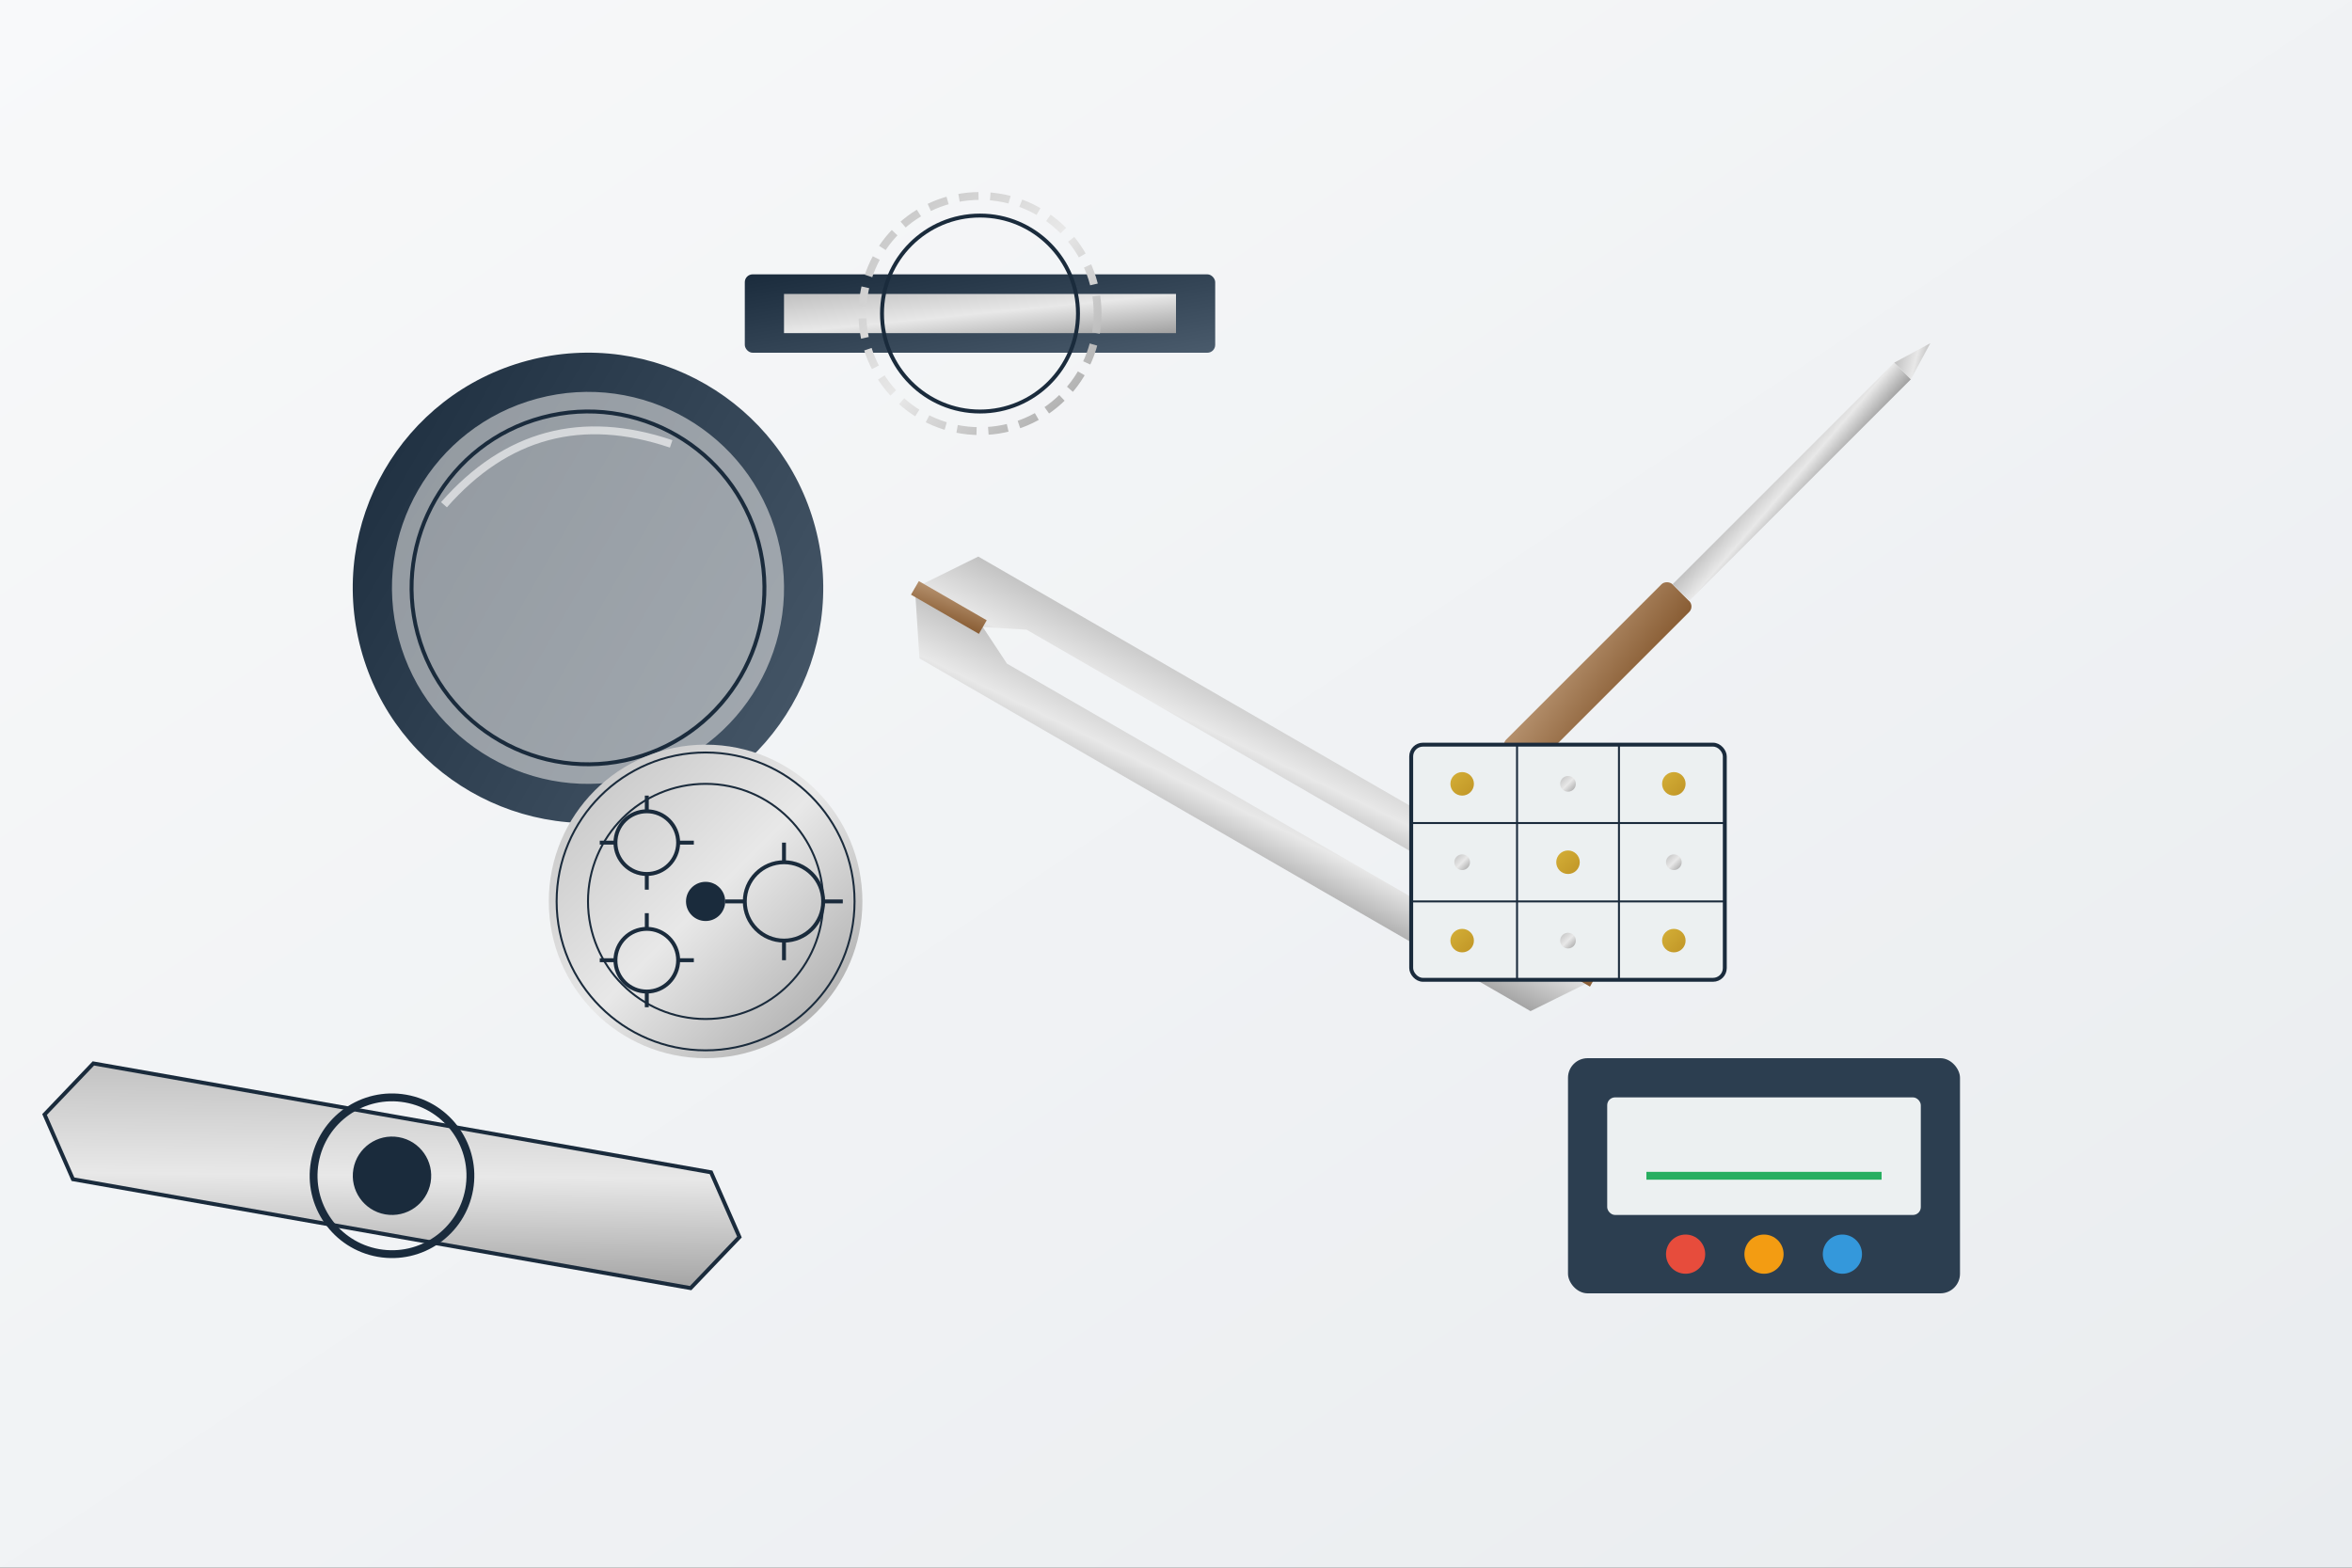
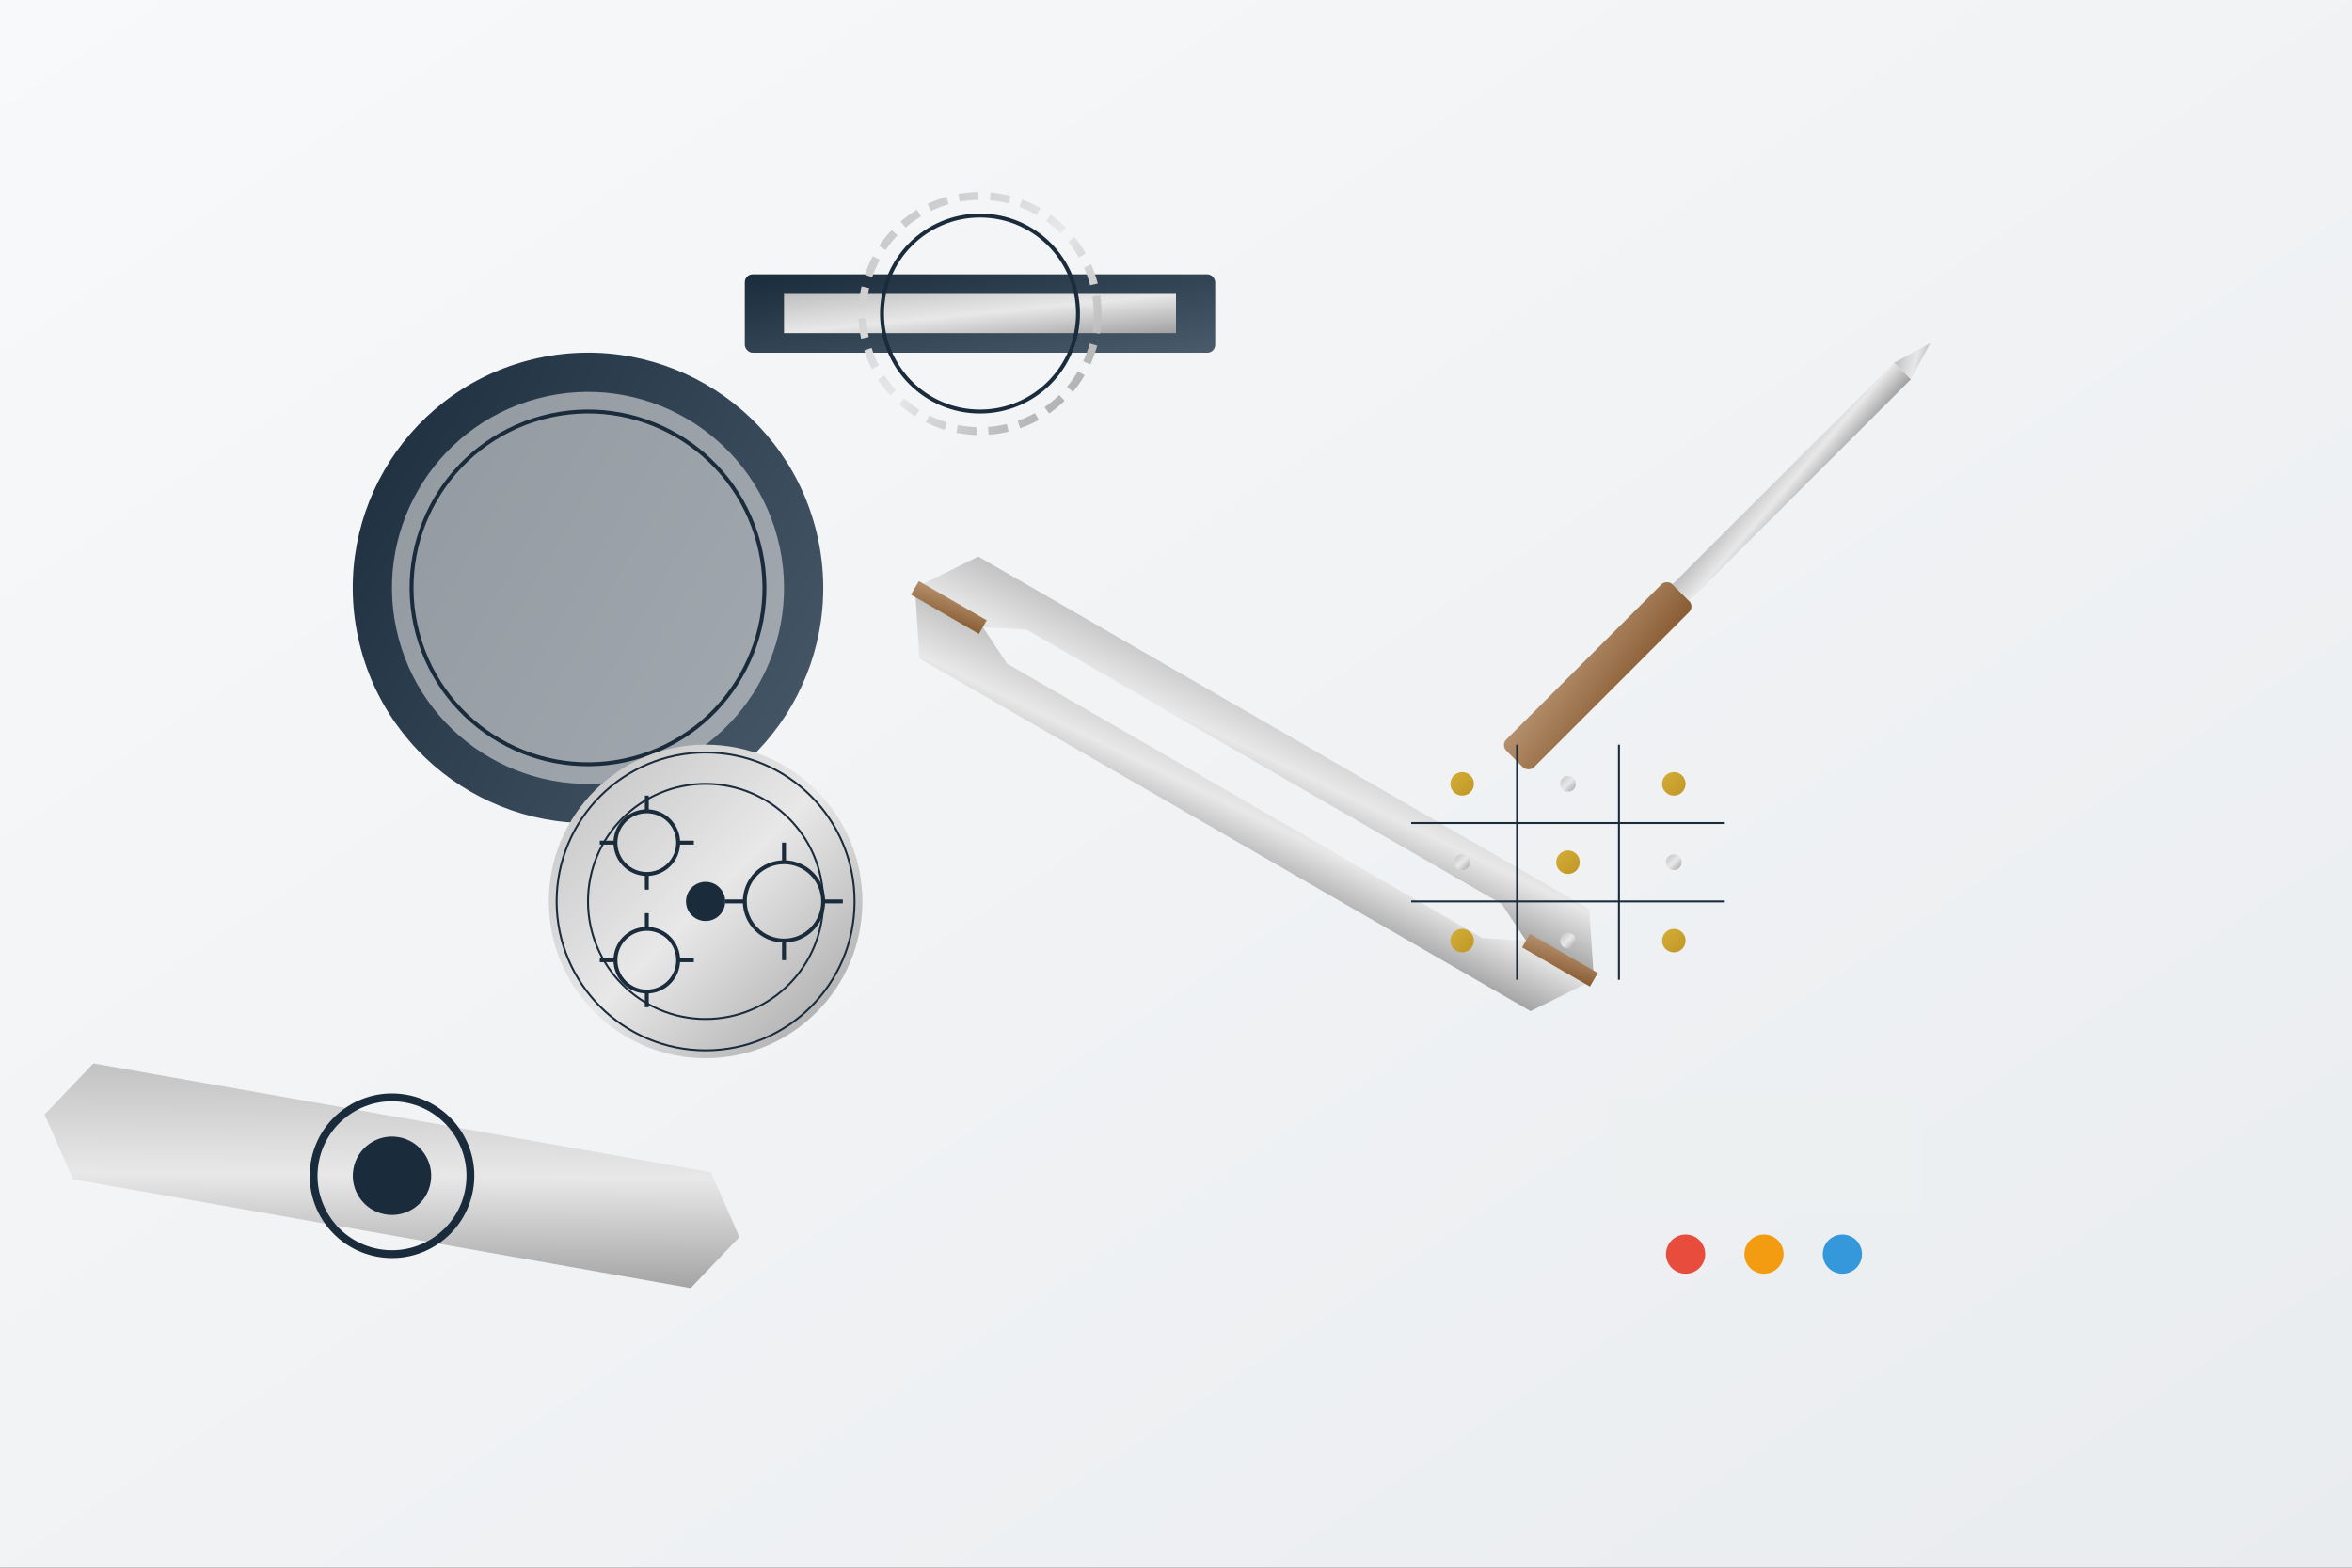
<svg xmlns="http://www.w3.org/2000/svg" width="600" height="400" viewBox="0 0 600 400">
  <rect x="0" y="0" width="600" height="400" fill="#333333" stroke="none" />
  <defs>
    <linearGradient id="bgGradRT" x1="0%" y1="0%" x2="100%" y2="100%">
      <stop offset="0%" style="stop-color:#f8f9fa;stop-opacity:1" />
      <stop offset="100%" style="stop-color:#e9ecef;stop-opacity:1" />
    </linearGradient>
    <linearGradient id="steelGrad" x1="0%" y1="0%" x2="100%" y2="100%">
      <stop offset="0%" style="stop-color:#c0c0c0;stop-opacity:1" />
      <stop offset="50%" style="stop-color:#e8e8e8;stop-opacity:1" />
      <stop offset="100%" style="stop-color:#a0a0a0;stop-opacity:1" />
    </linearGradient>
    <linearGradient id="woodGrad" x1="0%" y1="0%" x2="100%" y2="100%">
      <stop offset="0%" style="stop-color:#b5916e;stop-opacity:1" />
      <stop offset="100%" style="stop-color:#885c33;stop-opacity:1" />
    </linearGradient>
    <linearGradient id="blueGrad" x1="0%" y1="0%" x2="100%" y2="100%">
      <stop offset="0%" style="stop-color:#1a2b3c;stop-opacity:1" />
      <stop offset="100%" style="stop-color:#4a5b6c;stop-opacity:1" />
    </linearGradient>
    <linearGradient id="goldGrad" x1="0%" y1="0%" x2="100%" y2="100%">
      <stop offset="0%" style="stop-color:#d4af37;stop-opacity:1" />
      <stop offset="100%" style="stop-color:#c09526;stop-opacity:1" />
    </linearGradient>
  </defs>
  <rect width="600" height="400" fill="url(#bgGradRT)" />
  <g transform="translate(150, 150) rotate(-15)">
    <circle cx="0" cy="0" r="60" fill="url(#blueGrad)" />
    <circle cx="0" cy="0" r="50" fill="#e0e0e0" fill-opacity="0.6" />
    <circle cx="0" cy="0" r="45" fill="none" stroke="#1a2b3c" stroke-width="1" />
-     <path d="M-30,-30 Q0,-50 30,-30" fill="none" stroke="white" stroke-width="2" stroke-opacity="0.6" />
  </g>
  <g transform="translate(320, 200) rotate(30)">
    <path d="M-100,0 L-80,0 L-70,-5 L70,-5 L80,0 L100,0 L90,-15 L-90,-15 Z" fill="url(#steelGrad)" />
    <path d="M-100,0 L-80,0 L-70,5 L70,5 L80,0 L100,0 L90,15 L-90,15 Z" fill="url(#steelGrad)" />
    <rect x="-100" y="-2" width="20" height="4" fill="url(#woodGrad)" />
    <rect x="80" y="-2" width="20" height="4" fill="url(#woodGrad)" />
  </g>
  <g transform="translate(450, 130) rotate(-45)">
    <rect x="-90" y="-5" width="60" height="10" rx="2" ry="2" fill="url(#woodGrad)" />
    <rect x="-30" y="-3" width="80" height="6" fill="url(#steelGrad)" />
    <path d="M50,-3 L60,0 L50,3 Z" fill="url(#steelGrad)" />
  </g>
  <g transform="translate(100, 300) rotate(10)">
    <path d="M-80,-15 L80,-15 L90,0 L80,15 L-80,15 L-90,0 Z" fill="url(#steelGrad)" />
-     <path d="M-80,-15 L80,-15 L90,0 L80,15 L-80,15 L-90,0 Z" fill="none" stroke="#1a2b3c" stroke-width="1" />
    <circle cx="0" cy="0" r="20" fill="none" stroke="#1a2b3c" stroke-width="2" />
    <circle cx="0" cy="0" r="10" fill="#1a2b3c" />
  </g>
  <g transform="translate(450, 300)">
-     <rect x="-50" y="-30" width="100" height="60" rx="5" ry="5" fill="#2c3e50" />
    <rect x="-40" y="-20" width="80" height="30" rx="2" ry="2" fill="#ecf0f1" />
-     <line x1="-30" y1="0" x2="30" y2="0" stroke="#27ae60" stroke-width="2" />
    <circle cx="-20" cy="20" r="5" fill="#e74c3c" />
    <circle cx="0" cy="20" r="5" fill="#f39c12" />
    <circle cx="20" cy="20" r="5" fill="#3498db" />
  </g>
  <g transform="translate(250, 80)">
    <rect x="-60" y="-10" width="120" height="20" rx="2" ry="2" fill="url(#blueGrad)" />
    <rect x="-50" y="-5" width="100" height="10" fill="url(#steelGrad)" />
    <circle cx="0" cy="0" r="30" fill="none" stroke="url(#steelGrad)" stroke-width="2" stroke-dasharray="5,3" />
    <circle cx="0" cy="0" r="25" fill="none" stroke="#1a2b3c" stroke-width="1" />
  </g>
  <g transform="translate(400, 220)">
-     <rect x="-40" y="-30" width="80" height="60" rx="3" ry="3" fill="#ecf0f1" stroke="#1a2b3c" stroke-width="1" />
    <line x1="-40" y1="-10" x2="40" y2="-10" stroke="#1a2b3c" stroke-width="0.5" />
    <line x1="-40" y1="10" x2="40" y2="10" stroke="#1a2b3c" stroke-width="0.5" />
    <line x1="-13" y1="-30" x2="-13" y2="30" stroke="#1a2b3c" stroke-width="0.5" />
    <line x1="13" y1="-30" x2="13" y2="30" stroke="#1a2b3c" stroke-width="0.5" />
    <circle cx="-27" cy="-20" r="3" fill="url(#goldGrad)" />
    <circle cx="0" cy="-20" r="2" fill="url(#steelGrad)" />
    <circle cx="27" cy="-20" r="3" fill="url(#goldGrad)" />
    <circle cx="-27" cy="0" r="2" fill="url(#steelGrad)" />
    <circle cx="0" cy="0" r="3" fill="url(#goldGrad)" />
    <circle cx="27" cy="0" r="2" fill="url(#steelGrad)" />
    <circle cx="-27" cy="20" r="3" fill="url(#goldGrad)" />
    <circle cx="0" cy="20" r="2" fill="url(#steelGrad)" />
    <circle cx="27" cy="20" r="3" fill="url(#goldGrad)" />
  </g>
  <g transform="translate(180, 230)">
    <circle cx="0" cy="0" r="40" fill="url(#steelGrad)" />
    <circle cx="0" cy="0" r="38" fill="none" stroke="#1a2b3c" stroke-width="0.5" />
    <circle cx="0" cy="0" r="30" fill="none" stroke="#1a2b3c" stroke-width="0.5" />
    <circle cx="0" cy="0" r="5" fill="#1a2b3c" />
    <circle cx="20" cy="0" r="10" fill="none" stroke="#1a2b3c" stroke-width="1" />
    <circle cx="-15" cy="15" r="8" fill="none" stroke="#1a2b3c" stroke-width="1" />
    <circle cx="-15" cy="-15" r="8" fill="none" stroke="#1a2b3c" stroke-width="1" />
    <line x1="20" y1="-10" x2="20" y2="-15" stroke="#1a2b3c" stroke-width="1" />
    <line x1="30" y1="0" x2="35" y2="0" stroke="#1a2b3c" stroke-width="1" />
    <line x1="20" y1="10" x2="20" y2="15" stroke="#1a2b3c" stroke-width="1" />
    <line x1="10" y1="0" x2="5" y2="0" stroke="#1a2b3c" stroke-width="1" />
    <line x1="-15" y1="7" x2="-15" y2="3" stroke="#1a2b3c" stroke-width="1" />
    <line x1="-15" y1="23" x2="-15" y2="27" stroke="#1a2b3c" stroke-width="1" />
    <line x1="-23" y1="15" x2="-27" y2="15" stroke="#1a2b3c" stroke-width="1" />
    <line x1="-7" y1="15" x2="-3" y2="15" stroke="#1a2b3c" stroke-width="1" />
    <line x1="-15" y1="-7" x2="-15" y2="-3" stroke="#1a2b3c" stroke-width="1" />
    <line x1="-15" y1="-23" x2="-15" y2="-27" stroke="#1a2b3c" stroke-width="1" />
    <line x1="-23" y1="-15" x2="-27" y2="-15" stroke="#1a2b3c" stroke-width="1" />
    <line x1="-7" y1="-15" x2="-3" y2="-15" stroke="#1a2b3c" stroke-width="1" />
  </g>
</svg>